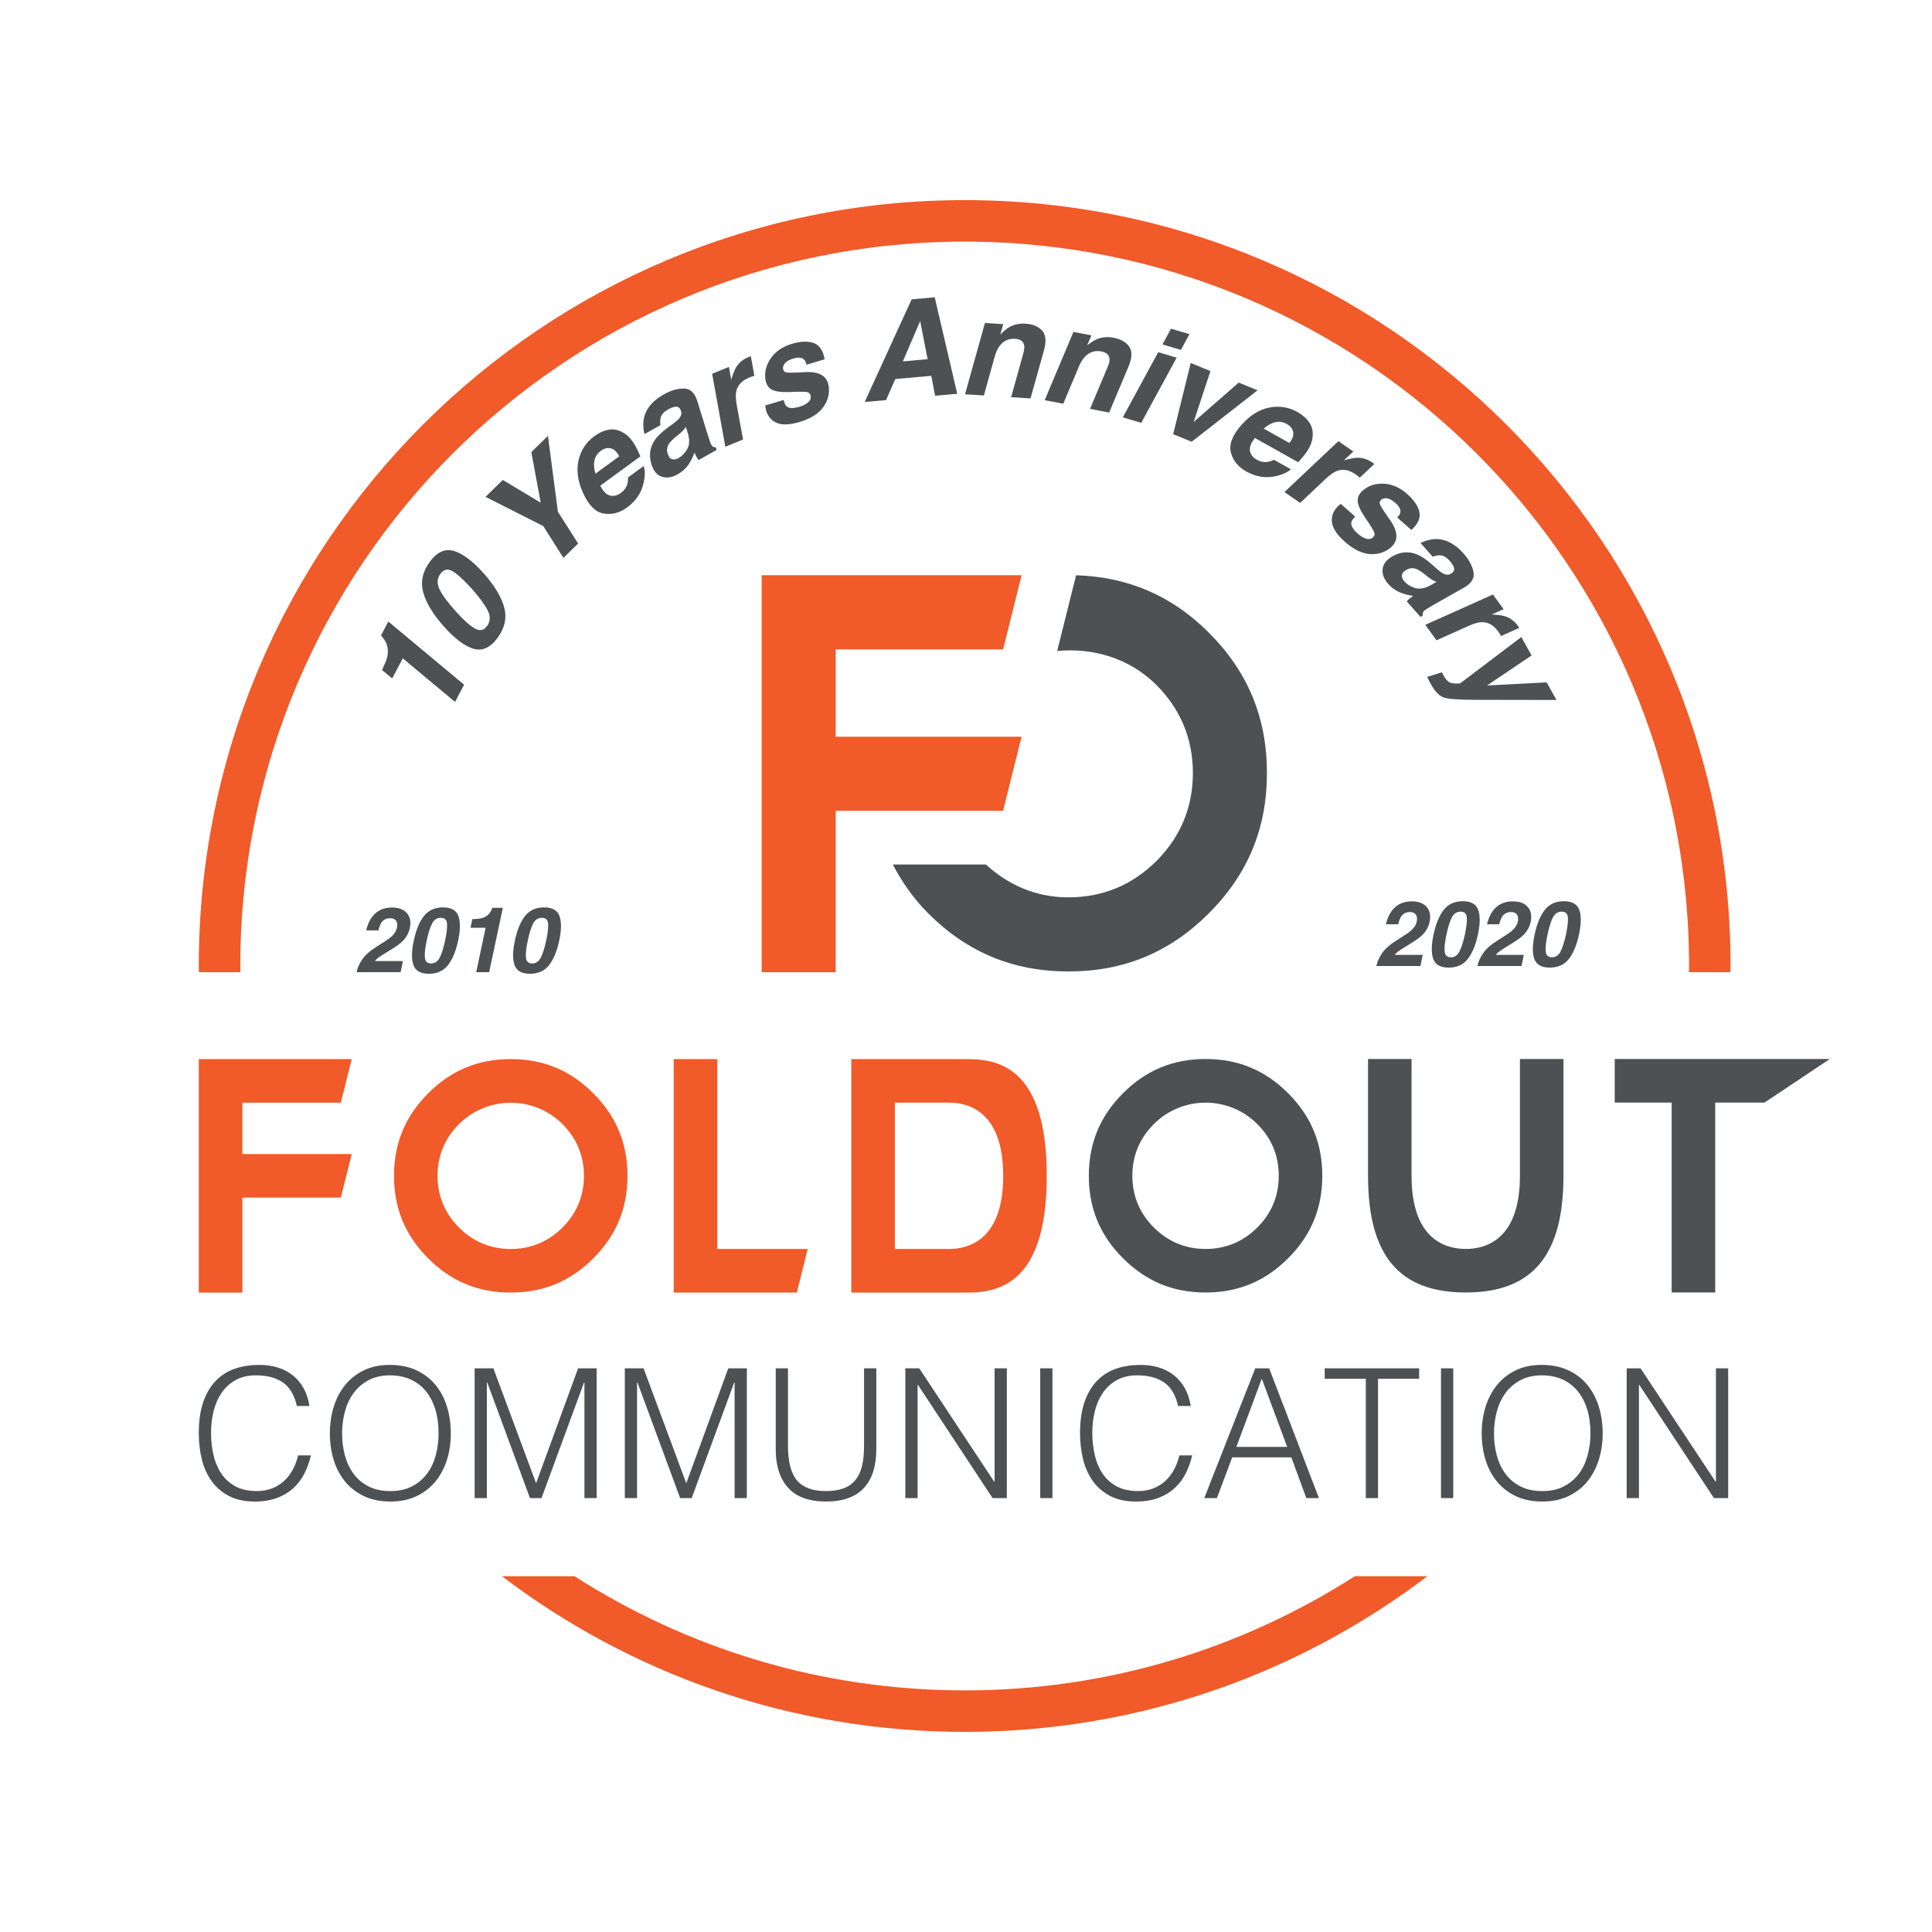
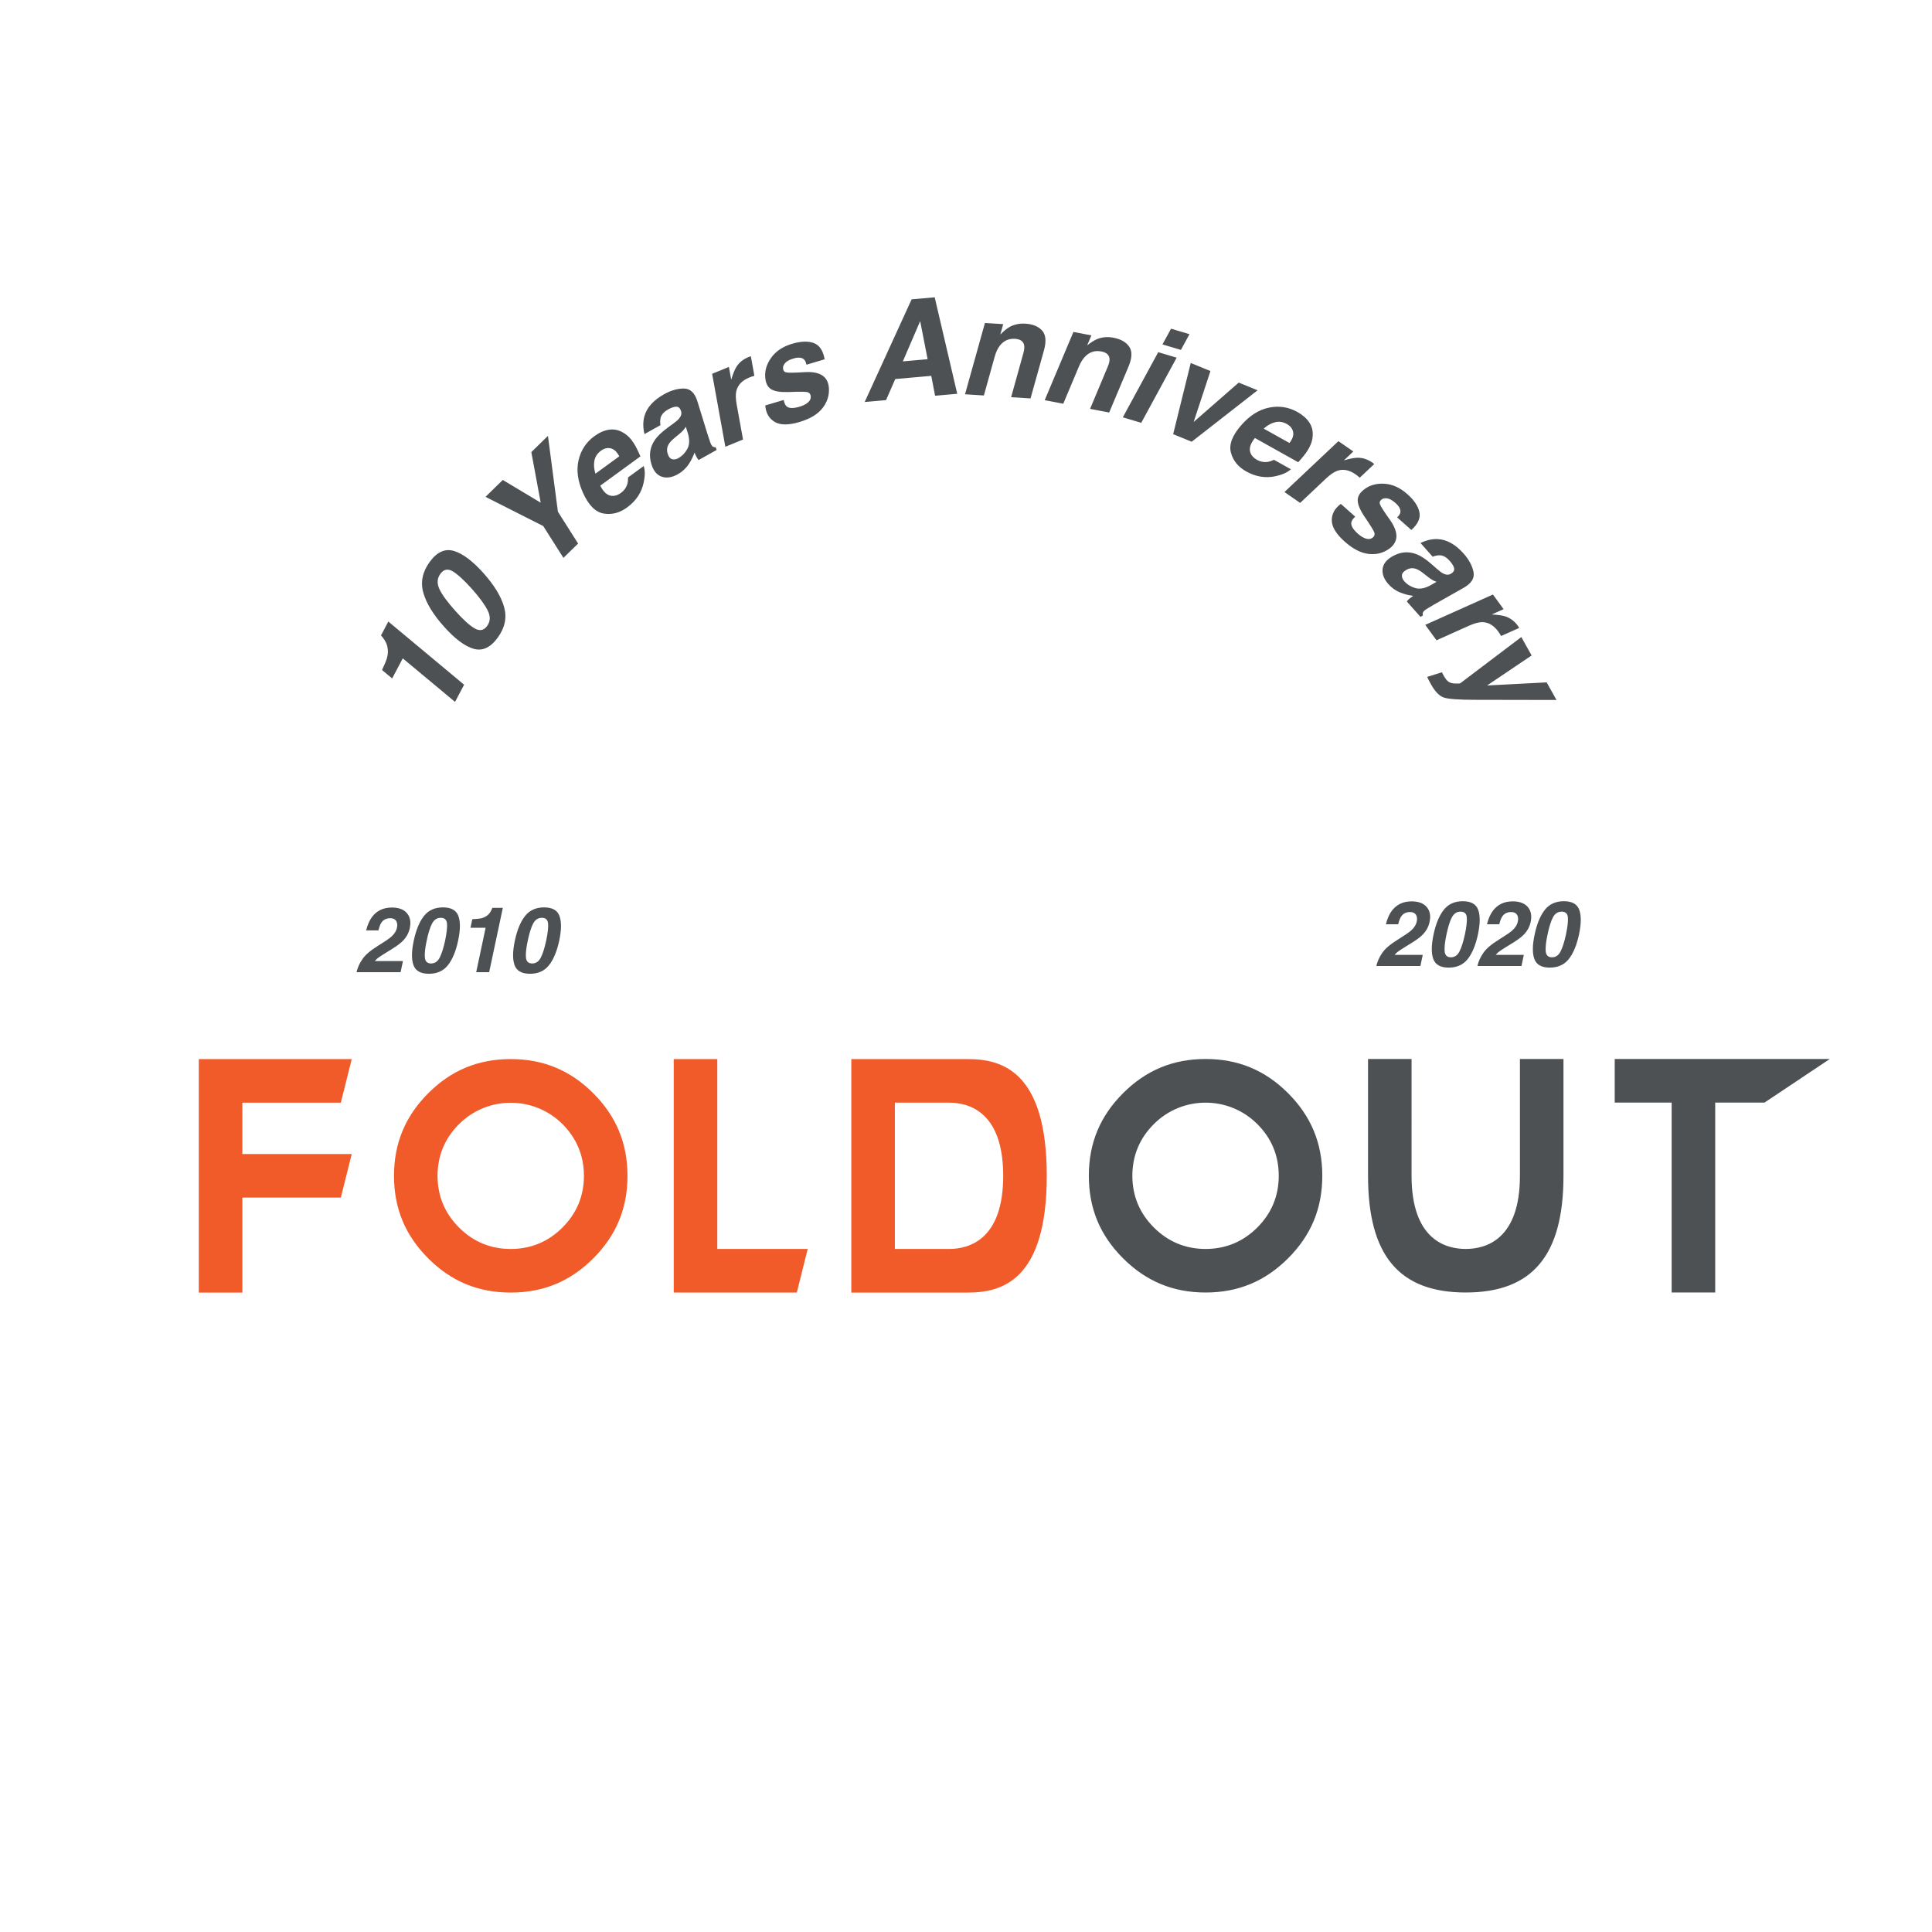
<svg xmlns="http://www.w3.org/2000/svg" version="1.1" id="Layer_1" x="0px" y="0px" width="170.079px" height="170.079px" viewBox="0 0 170.079 170.079" enable-background="new 0 0 170.079 170.079" xml:space="preserve">
  <g>
-     <path fill="#4D5153" d="M111.531,68.05c0-4.874-1.672-8.914-5.115-12.358c-3.275-3.275-7.12-4.9-11.684-5.051l-1.666,6.665   c3.13-0.291,6.341,0.608,8.736,2.995c2.136,2.146,3.211,4.751,3.211,7.749c0,3.003-1.08,5.604-3.202,7.74   c-2.141,2.126-4.741,3.206-7.744,3.206c-2.815,0-5.235-1.033-7.282-2.893h-8.194c0.807,1.52,1.791,2.97,3.119,4.3   c3.444,3.443,7.484,5.116,12.358,5.116c4.864,0,8.905-1.673,12.349-5.116C109.859,76.959,111.531,72.918,111.531,68.05" />
-     <polygon fill="#F15A29" points="73.568,64.855 73.568,57.167 88.305,57.167 89.934,50.64 67.052,50.64 67.052,85.582    73.568,85.582 73.568,71.372 88.305,71.372 89.934,64.855  " />
    <path fill="#4D5153" d="M112.572,103.509c0,1.77-0.635,3.301-1.889,4.552s-2.784,1.888-4.551,1.888   c-1.769,0-3.302-0.637-4.555-1.891c-1.255-1.251-1.893-2.782-1.893-4.549c0-1.771,0.638-3.305,1.895-4.556   c2.502-2.508,6.593-2.514,9.104,0.003C111.938,100.201,112.572,101.734,112.572,103.509 M116.405,103.509   c0-2.867-0.983-5.244-3.009-7.27s-4.402-3.013-7.264-3.013c-2.864,0-5.243,0.987-7.269,3.013c-2.026,2.025-3.01,4.402-3.01,7.27   c0,2.864,0.983,5.238,3.01,7.261c2.025,2.025,4.401,3.013,7.269,3.013c2.864,0,5.238-0.987,7.264-3.013   C115.422,108.747,116.405,106.373,116.405,103.509 M129.033,109.948c-1.78,0-4.77-0.836-4.77-6.439V93.227h-3.831v10.282   c0,7.007,2.732,10.273,8.601,10.273c5.871,0,8.604-3.267,8.604-10.273V93.227h-3.834v10.282   C133.804,109.112,130.813,109.948,129.033,109.948 M142.148,97.063h5.012v16.719h3.834V97.063h4.338l5.751-3.837h-18.935V97.063z" />
    <path fill="#F15A29" d="M21.336,101.595v-4.525h8.668l0.959-3.835H17.5v20.553h3.837v-8.361h8.668l0.959-3.831H21.336z    M51.405,103.512c0,1.767-0.635,3.299-1.892,4.553c-1.251,1.251-2.783,1.886-4.552,1.886c-1.767,0-3.299-0.635-4.55-1.886   c-1.254-1.251-1.892-2.784-1.892-4.553c0-1.767,0.635-3.303,1.892-4.556c2.516-2.505,6.589-2.5,9.102-0.003   C50.771,100.215,51.405,101.747,51.405,103.512 M55.239,103.512c0-2.861-0.986-5.241-3.012-7.269   c-2.023-2.024-4.399-3.009-7.266-3.009c-2.865,0-5.241,0.984-7.264,3.009c-2.026,2.027-3.012,4.407-3.012,7.269   c0,2.86,0.986,5.24,3.012,7.267c2.023,2.025,4.399,3.009,7.264,3.009c2.867,0,5.243-0.983,7.266-3.009   C54.253,108.752,55.239,106.372,55.239,103.512 M88.315,103.512c0,5.603-2.99,6.438-4.771,6.438h-4.767V97.069h4.767   C85.325,97.069,88.315,97.905,88.315,103.512 M92.149,103.512c0-9.211-3.957-10.277-6.934-10.277H74.943v20.553h10.272   C88.192,113.787,92.149,112.723,92.149,103.512 M71.104,109.95h-7.96V93.234H59.31v20.553h10.836L71.104,109.95z" />
-     <path fill="#4D5153" d="M150.882,131.882h1.254v-11.427h-1.079v9.983h-0.03l-6.604-9.983h-1.222v11.427h1.079v-9.967h0.03   L150.882,131.882z M133.845,130.85c-0.535-0.274-0.974-0.645-1.317-1.11c-0.344-0.465-0.598-1.005-0.762-1.618   c-0.164-0.614-0.246-1.259-0.246-1.937c0-0.667,0.082-1.307,0.246-1.921c0.164-0.612,0.418-1.154,0.762-1.626   c0.344-0.471,0.782-0.849,1.317-1.135c0.534-0.285,1.166-0.428,1.897-0.428c0.655,0,1.248,0.116,1.776,0.349   c0.529,0.233,0.979,0.571,1.35,1.017c0.371,0.443,0.653,0.98,0.85,1.609c0.195,0.63,0.293,1.341,0.293,2.135   c0,0.666-0.082,1.307-0.246,1.921c-0.164,0.612-0.418,1.152-0.762,1.617c-0.344,0.467-0.783,0.839-1.317,1.119   c-0.533,0.28-1.172,0.421-1.913,0.421C135.021,131.263,134.379,131.125,133.845,130.85 M130.774,128.51   c0.223,0.725,0.556,1.359,0.999,1.904c0.445,0.545,1,0.976,1.667,1.294c0.666,0.317,1.438,0.476,2.316,0.476   c0.879,0,1.651-0.158,2.317-0.476c0.667-0.318,1.222-0.749,1.667-1.294c0.443-0.545,0.779-1.18,1.007-1.904s0.342-1.5,0.342-2.325   c0-0.836-0.114-1.621-0.342-2.356c-0.228-0.736-0.566-1.376-1.016-1.921c-0.449-0.544-1.011-0.974-1.682-1.285   c-0.672-0.313-1.452-0.468-2.341-0.468c-0.857,0-1.614,0.157-2.27,0.476c-0.655,0.317-1.206,0.748-1.65,1.293   s-0.78,1.184-1.008,1.913c-0.228,0.73-0.342,1.513-0.342,2.349C130.44,127.01,130.552,127.785,130.774,128.51 M127.933,120.455   h-1.078v11.428h1.078V120.455z M116.617,121.376h3.619v10.506h1.077v-10.506h3.619v-0.921h-8.315V121.376z M111.078,121.375   l2.237,5.999h-4.476L111.078,121.375z M107.126,131.882l1.349-3.587h5.206l1.317,3.587h1.111l-4.381-11.427h-1.223l-4.491,11.427   H107.126z M104.824,123.773c-0.097-0.594-0.269-1.114-0.517-1.563c-0.249-0.45-0.565-0.828-0.953-1.135   c-0.386-0.308-0.83-0.537-1.333-0.691c-0.502-0.153-1.045-0.229-1.627-0.229c-0.761,0-1.465,0.107-2.11,0.325   c-0.646,0.217-1.206,0.565-1.683,1.048c-0.476,0.48-0.849,1.103-1.117,1.863c-0.271,0.763-0.405,1.688-0.405,2.778   c0,0.814,0.09,1.584,0.27,2.309c0.181,0.726,0.468,1.362,0.864,1.912c0.397,0.551,0.907,0.987,1.532,1.311   c0.624,0.322,1.375,0.483,2.254,0.483c0.761,0,1.425-0.108,1.991-0.325c0.566-0.218,1.048-0.512,1.444-0.882   c0.397-0.369,0.718-0.802,0.96-1.294c0.243-0.491,0.43-1.013,0.557-1.563h-1.127c-0.106,0.455-0.263,0.873-0.47,1.254   c-0.206,0.381-0.46,0.711-0.761,0.992c-0.302,0.28-0.654,0.5-1.056,0.658c-0.402,0.158-0.847,0.238-1.333,0.238   c-0.783,0-1.435-0.148-1.952-0.444c-0.519-0.296-0.931-0.686-1.238-1.166c-0.307-0.481-0.526-1.029-0.659-1.644   c-0.132-0.612-0.197-1.236-0.197-1.872c0-0.677,0.076-1.319,0.229-1.928s0.392-1.145,0.714-1.611   c0.323-0.465,0.733-0.836,1.23-1.11c0.497-0.275,1.09-0.412,1.778-0.412c0.973,0,1.761,0.206,2.364,0.619   c0.604,0.412,1.016,1.105,1.238,2.079H104.824z M92.651,120.455h-1.078v11.428h1.078V120.455z M87.38,131.882h1.254v-11.427h-1.078   v9.983h-0.032l-6.602-9.983h-1.223v11.427h1.079v-9.967h0.031L87.38,131.882z M68.289,127.581c0,1.46,0.365,2.592,1.095,3.396   c0.73,0.806,1.841,1.207,3.332,1.207c1.481,0,2.59-0.395,3.325-1.183c0.735-0.788,1.103-1.928,1.103-3.42v-7.126h-1.079v6.808   c0,0.678-0.058,1.266-0.174,1.763c-0.117,0.497-0.307,0.911-0.572,1.246c-0.264,0.333-0.611,0.581-1.039,0.745   c-0.429,0.164-0.95,0.246-1.564,0.246c-1.174,0-2.026-0.313-2.555-0.937c-0.529-0.624-0.794-1.646-0.794-3.063v-6.808h-1.078   V127.581z M56.082,131.882v-10.188h0.031l3.763,10.188h1.016l3.746-10.188h0.031v10.188h1.078v-11.427h-1.634l-3.682,10.078h-0.032   l-3.745-10.078h-1.65v11.427H56.082z M42.861,131.882v-10.188h0.031l3.763,10.188h1.016l3.746-10.188h0.031v10.188h1.078v-11.427   h-1.634l-3.682,10.078h-0.031l-3.746-10.078h-1.65v11.427H42.861z M32.442,130.85c-0.534-0.274-0.973-0.645-1.317-1.11   c-0.344-0.465-0.598-1.005-0.762-1.618c-0.164-0.614-0.246-1.259-0.246-1.937c0-0.667,0.082-1.307,0.246-1.921   c0.164-0.612,0.418-1.154,0.762-1.626c0.344-0.471,0.783-0.849,1.317-1.135c0.534-0.285,1.167-0.428,1.897-0.428   c0.656,0,1.248,0.116,1.778,0.349c0.529,0.233,0.978,0.571,1.349,1.017c0.37,0.443,0.653,0.98,0.849,1.609   c0.196,0.63,0.293,1.341,0.293,2.135c0,0.666-0.082,1.307-0.246,1.921c-0.164,0.612-0.418,1.152-0.761,1.617   c-0.344,0.467-0.783,0.839-1.318,1.119c-0.534,0.28-1.172,0.421-1.912,0.421C33.619,131.263,32.976,131.125,32.442,130.85    M29.372,128.51c0.222,0.725,0.555,1.359,1,1.904c0.444,0.545,0.999,0.976,1.666,1.294c0.666,0.317,1.439,0.476,2.317,0.476   s1.65-0.158,2.317-0.476c0.666-0.318,1.222-0.749,1.666-1.294s0.78-1.18,1.008-1.904c0.227-0.725,0.341-1.5,0.341-2.325   c0-0.836-0.114-1.621-0.341-2.356c-0.228-0.736-0.566-1.376-1.016-1.921c-0.45-0.544-1.01-0.974-1.682-1.285   c-0.672-0.313-1.452-0.468-2.341-0.468c-0.857,0-1.613,0.157-2.269,0.476c-0.656,0.317-1.206,0.748-1.651,1.293   c-0.444,0.545-0.78,1.184-1.007,1.913c-0.228,0.73-0.341,1.513-0.341,2.349C29.039,127.01,29.15,127.785,29.372,128.51    M27.244,123.773c-0.095-0.594-0.267-1.114-0.516-1.563c-0.248-0.45-0.566-0.828-0.952-1.135c-0.386-0.308-0.831-0.537-1.333-0.691   c-0.503-0.153-1.045-0.229-1.627-0.229c-0.762,0-1.466,0.107-2.111,0.325c-0.646,0.217-1.206,0.565-1.682,1.048   c-0.476,0.48-0.849,1.103-1.119,1.863c-0.269,0.763-0.404,1.688-0.404,2.778c0,0.814,0.09,1.584,0.269,2.309   c0.18,0.726,0.468,1.362,0.865,1.912c0.396,0.551,0.907,0.987,1.531,1.311c0.625,0.322,1.376,0.483,2.254,0.483   c0.762,0,1.426-0.108,1.992-0.325c0.566-0.218,1.047-0.512,1.444-0.882c0.397-0.369,0.717-0.802,0.96-1.294   c0.244-0.491,0.429-1.013,0.556-1.563h-1.127c-0.106,0.455-0.262,0.873-0.468,1.254s-0.46,0.711-0.762,0.992   c-0.302,0.28-0.653,0.5-1.055,0.658c-0.403,0.158-0.847,0.238-1.334,0.238c-0.783,0-1.433-0.148-1.952-0.444   c-0.518-0.296-0.931-0.686-1.238-1.166c-0.307-0.481-0.526-1.029-0.659-1.644c-0.132-0.612-0.198-1.236-0.198-1.872   c0-0.677,0.077-1.319,0.23-1.928c0.154-0.608,0.392-1.145,0.714-1.611c0.323-0.465,0.733-0.836,1.23-1.11   c0.498-0.275,1.09-0.412,1.778-0.412c0.974,0,1.762,0.206,2.365,0.619c0.603,0.412,1.016,1.105,1.238,2.079H27.244z" />
-     <path fill="#F15A29" d="M152.346,85.04L152.346,85.04c0-37.237-30.187-67.423-67.423-67.423S17.5,47.803,17.5,85.04h3.653   c0-35.219,28.551-63.77,63.77-63.77c35.219,0,63.77,28.551,63.77,63.77H152.346z" />
    <path fill="#4D5153" d="M49.254,80.642c-0.182-0.508-0.634-0.762-1.355-0.762c-0.722,0-1.282,0.254-1.68,0.762   c-0.398,0.507-0.697,1.229-0.894,2.164c-0.201,0.935-0.209,1.655-0.026,2.16c0.184,0.505,0.636,0.758,1.358,0.758   c0.721,0,1.28-0.253,1.677-0.758c0.397-0.505,0.696-1.225,0.897-2.16C49.429,81.871,49.436,81.148,49.254,80.642 M46.301,84.299   c-0.034-0.345,0.02-0.843,0.16-1.494c0.143-0.683,0.304-1.188,0.481-1.516c0.177-0.328,0.431-0.492,0.761-0.492   c0.331,0,0.513,0.164,0.545,0.492c0.033,0.328-0.022,0.833-0.166,1.516c-0.14,0.651-0.299,1.149-0.474,1.494   c-0.176,0.345-0.429,0.517-0.76,0.517S46.334,84.645,46.301,84.299 M42.75,81.676l-0.828,3.906h1.141l1.203-5.664H43.34   c-0.01,0.049-0.042,0.125-0.094,0.227c-0.083,0.169-0.185,0.304-0.304,0.406c-0.172,0.148-0.375,0.247-0.61,0.297   c-0.146,0.031-0.397,0.054-0.754,0.07l-0.16,0.758H42.75z M40.355,80.642c-0.183-0.508-0.634-0.762-1.356-0.762   c-0.721,0-1.281,0.254-1.679,0.762c-0.399,0.507-0.697,1.229-0.895,2.164c-0.2,0.935-0.209,1.655-0.025,2.16   c0.183,0.505,0.636,0.758,1.357,0.758c0.721,0,1.281-0.253,1.678-0.758c0.397-0.505,0.696-1.225,0.896-2.16   C40.53,81.871,40.538,81.148,40.355,80.642 M37.403,84.299c-0.034-0.345,0.019-0.843,0.16-1.494   c0.143-0.683,0.303-1.188,0.48-1.516c0.177-0.328,0.431-0.492,0.762-0.492s0.512,0.164,0.545,0.492   c0.032,0.328-0.023,0.833-0.166,1.516c-0.141,0.651-0.299,1.149-0.475,1.494c-0.176,0.345-0.429,0.517-0.76,0.517   C37.619,84.816,37.436,84.645,37.403,84.299 M31.387,85.582h3.879l0.207-0.979H33c0.094-0.118,0.202-0.221,0.324-0.309   c0.123-0.089,0.344-0.232,0.665-0.43l0.511-0.316c0.433-0.266,0.754-0.507,0.965-0.723c0.318-0.325,0.521-0.698,0.609-1.117   c0.118-0.547,0.034-0.986-0.25-1.318c-0.283-0.332-0.725-0.498-1.324-0.498c-0.758,0-1.345,0.282-1.761,0.847   c-0.219,0.297-0.388,0.686-0.508,1.168h1.082c0.078-0.317,0.168-0.549,0.269-0.695c0.177-0.253,0.435-0.379,0.774-0.379   c0.247,0,0.42,0.079,0.519,0.238c0.099,0.159,0.123,0.358,0.071,0.598c-0.063,0.294-0.236,0.565-0.52,0.812   c-0.185,0.159-0.573,0.422-1.164,0.789c-0.68,0.422-1.139,0.822-1.379,1.2C31.649,84.806,31.483,85.177,31.387,85.582" />
    <path fill="#4D5153" d="M139.028,80.099c-0.182-0.508-0.634-0.762-1.354-0.762c-0.723,0-1.282,0.254-1.681,0.762   c-0.397,0.507-0.696,1.229-0.894,2.164c-0.201,0.935-0.209,1.655-0.026,2.16c0.185,0.505,0.637,0.758,1.358,0.758   c0.721,0,1.28-0.253,1.677-0.758c0.397-0.505,0.696-1.225,0.897-2.16C139.203,81.328,139.211,80.605,139.028,80.099    M136.075,83.757c-0.033-0.345,0.021-0.843,0.16-1.494c0.144-0.683,0.305-1.188,0.481-1.516c0.177-0.328,0.431-0.492,0.761-0.492   c0.331,0,0.513,0.164,0.545,0.492c0.033,0.328-0.021,0.833-0.166,1.516c-0.14,0.651-0.299,1.149-0.474,1.494   c-0.176,0.345-0.43,0.517-0.76,0.517C136.292,84.274,136.109,84.102,136.075,83.757 M130.06,85.04h3.879l0.207-0.98h-2.472   c0.093-0.118,0.202-0.221,0.324-0.309c0.121-0.089,0.344-0.232,0.663-0.43l0.513-0.316c0.432-0.266,0.754-0.507,0.965-0.723   c0.317-0.325,0.52-0.698,0.609-1.117c0.116-0.547,0.033-0.986-0.25-1.318c-0.284-0.332-0.726-0.498-1.324-0.498   c-0.758,0-1.346,0.282-1.763,0.847c-0.219,0.297-0.388,0.686-0.508,1.168h1.082c0.078-0.317,0.168-0.549,0.271-0.695   c0.177-0.253,0.435-0.379,0.772-0.379c0.248,0,0.421,0.079,0.521,0.238c0.099,0.159,0.122,0.358,0.069,0.598   c-0.062,0.294-0.235,0.565-0.519,0.812c-0.185,0.159-0.573,0.422-1.165,0.789c-0.679,0.422-1.139,0.822-1.378,1.2   C130.321,84.263,130.156,84.634,130.06,85.04 M130.131,80.099c-0.184-0.508-0.634-0.762-1.356-0.762   c-0.721,0-1.281,0.254-1.679,0.762c-0.399,0.507-0.697,1.229-0.896,2.164c-0.199,0.935-0.209,1.655-0.024,2.16   c0.183,0.505,0.636,0.758,1.356,0.758c0.722,0,1.281-0.253,1.679-0.758c0.396-0.505,0.695-1.225,0.896-2.16   C130.305,81.328,130.313,80.605,130.131,80.099 M127.178,83.757c-0.034-0.345,0.019-0.843,0.16-1.494   c0.143-0.683,0.303-1.188,0.479-1.516c0.177-0.328,0.432-0.492,0.763-0.492c0.33,0,0.512,0.164,0.545,0.492   c0.031,0.328-0.023,0.833-0.166,1.516c-0.142,0.651-0.3,1.149-0.476,1.494c-0.176,0.345-0.429,0.517-0.76,0.517   C127.394,84.274,127.211,84.102,127.178,83.757 M121.161,85.04h3.88l0.207-0.98h-2.474c0.094-0.118,0.202-0.221,0.324-0.309   c0.123-0.089,0.344-0.232,0.665-0.43l0.511-0.316c0.434-0.266,0.754-0.507,0.965-0.723c0.318-0.325,0.521-0.698,0.609-1.117   c0.118-0.547,0.034-0.986-0.25-1.318c-0.283-0.332-0.725-0.498-1.324-0.498c-0.758,0-1.345,0.282-1.761,0.847   c-0.219,0.297-0.388,0.686-0.508,1.168h1.082c0.078-0.317,0.168-0.549,0.269-0.695c0.177-0.253,0.436-0.379,0.774-0.379   c0.247,0,0.42,0.079,0.519,0.238c0.1,0.159,0.123,0.358,0.071,0.598c-0.063,0.294-0.236,0.565-0.521,0.812   c-0.185,0.159-0.572,0.422-1.164,0.789c-0.68,0.422-1.139,0.822-1.379,1.2C121.424,84.263,121.258,84.634,121.161,85.04" />
-     <path fill="#F15A29" d="M44.188,138.759c11.318,8.595,25.427,13.703,40.735,13.703c15.307,0,29.417-5.108,40.733-13.703h-6.39   c-9.915,6.353-21.694,10.051-34.344,10.051c-12.65,0-24.429-3.698-34.345-10.051H44.188z M21.166,85.582   c-0.001-0.182-0.013-0.36-0.013-0.542H17.5c0,0.182,0.012,0.361,0.013,0.542H21.166z M152.332,85.582   c0.001-0.182,0.014-0.36,0.014-0.542h-3.653c0,0.182-0.013,0.361-0.014,0.542H152.332z" />
    <path fill="#4D5153" d="M125.636,59.589c0.074,0.159,0.134,0.278,0.176,0.357c0.042,0.08,0.1,0.184,0.172,0.314   c0.36,0.644,0.742,1.029,1.146,1.155c0.404,0.125,1.301,0.19,2.688,0.192l7.204,0.014l-0.866-1.55l-5.244,0.274l3.92-2.642   l-0.905-1.621l-5.369,4.062c-0.037,0.029-0.18,0.039-0.427,0.03c-0.247-0.01-0.427-0.048-0.54-0.114   c-0.118-0.068-0.224-0.164-0.314-0.287c-0.092-0.124-0.173-0.257-0.244-0.401l-0.093-0.19L125.636,59.589z M133.669,55.159   c-0.011-0.018-0.025-0.04-0.045-0.065c-0.294-0.404-0.656-0.679-1.087-0.825c-0.257-0.088-0.66-0.146-1.209-0.176l1.037-0.467   l-0.938-1.288l-5.957,2.67l0.99,1.359l2.847-1.278c0.478-0.214,0.869-0.32,1.174-0.32c0.544,0.004,1.014,0.278,1.41,0.821   c0.029,0.041,0.067,0.095,0.112,0.164c0.045,0.069,0.094,0.147,0.144,0.236l1.597-0.714   C133.704,55.217,133.681,55.178,133.669,55.159 M126.043,49.68c-0.502-0.443-0.947-0.739-1.337-0.89   c-0.714-0.275-1.421-0.214-2.12,0.181c-0.538,0.306-0.829,0.682-0.872,1.131c-0.044,0.448,0.126,0.889,0.511,1.321   c0.301,0.339,0.663,0.592,1.088,0.758c0.354,0.135,0.72,0.226,1.096,0.273c-0.121,0.082-0.225,0.158-0.313,0.231   c-0.088,0.072-0.172,0.16-0.252,0.263l1.205,1.358l0.216-0.128c-0.027-0.107-0.023-0.2,0.01-0.28   c0.034-0.079,0.145-0.178,0.332-0.297c0.249-0.154,0.465-0.282,0.645-0.385l2.608-1.476c0.684-0.388,0.969-0.855,0.854-1.401   c-0.113-0.547-0.402-1.081-0.866-1.604c-0.713-0.804-1.467-1.229-2.262-1.277c-0.502-0.024-1.014,0.091-1.534,0.344l1.068,1.206   c0.247-0.094,0.473-0.134,0.676-0.122c0.283,0.025,0.557,0.186,0.818,0.481c0.233,0.263,0.366,0.487,0.398,0.673   c0.03,0.186-0.069,0.345-0.302,0.478c-0.191,0.108-0.41,0.099-0.657-0.027c-0.141-0.069-0.331-0.21-0.572-0.424L126.043,49.68z    M125.911,51.535c-0.506,0.272-0.953,0.347-1.341,0.227c-0.389-0.12-0.702-0.314-0.941-0.583c-0.149-0.169-0.221-0.345-0.213-0.527   c0.008-0.182,0.14-0.345,0.395-0.487c0.284-0.163,0.578-0.187,0.884-0.072c0.182,0.069,0.417,0.22,0.708,0.453l0.309,0.243   c0.156,0.123,0.288,0.214,0.397,0.275c0.107,0.06,0.226,0.112,0.354,0.156L125.911,51.535z M118.034,44.358   c-0.538,0.4-0.803,0.888-0.793,1.463c0.009,0.575,0.389,1.196,1.14,1.862c0.737,0.653,1.445,1.014,2.126,1.083   c0.681,0.069,1.282-0.088,1.805-0.471c0.395-0.292,0.601-0.645,0.618-1.058c0.011-0.413-0.167-0.887-0.533-1.421   c-0.565-0.793-0.872-1.272-0.92-1.435c-0.055-0.163-0.002-0.301,0.158-0.416c0.123-0.093,0.289-0.123,0.497-0.09   c0.209,0.033,0.448,0.17,0.721,0.411c0.33,0.293,0.471,0.57,0.423,0.83c-0.03,0.14-0.124,0.284-0.281,0.432l1.249,1.108   c0.586-0.524,0.822-1.05,0.709-1.576c-0.113-0.525-0.467-1.053-1.063-1.582c-0.628-0.557-1.289-0.861-1.984-0.911   c-0.695-0.049-1.285,0.105-1.77,0.463c-0.413,0.301-0.618,0.632-0.613,0.991c0,0.36,0.194,0.834,0.587,1.422   c0.555,0.811,0.851,1.298,0.889,1.462c0.037,0.164-0.021,0.303-0.175,0.417c-0.161,0.118-0.354,0.142-0.581,0.072   c-0.225-0.069-0.461-0.213-0.706-0.431c-0.418-0.371-0.611-0.691-0.58-0.961c0.013-0.156,0.128-0.336,0.346-0.54L118.034,44.358z    M120.87,40.766c-0.016-0.014-0.037-0.03-0.063-0.048c-0.411-0.285-0.845-0.425-1.298-0.422c-0.272,0.002-0.673,0.079-1.2,0.23   l0.827-0.781l-1.311-0.908l-4.751,4.478l1.382,0.958l2.27-2.142c0.381-0.358,0.716-0.587,1.004-0.687   c0.516-0.175,1.05-0.071,1.602,0.312c0.041,0.029,0.096,0.068,0.16,0.118c0.065,0.05,0.136,0.109,0.213,0.176l1.273-1.199   C120.923,40.808,120.888,40.779,120.87,40.766 M115.268,37.2c-0.238-0.362-0.59-0.672-1.054-0.932   c-0.78-0.436-1.614-0.564-2.501-0.384c-0.886,0.181-1.7,0.696-2.444,1.547c-0.794,0.907-1.097,1.714-0.907,2.42   c0.19,0.705,0.639,1.256,1.349,1.653c0.859,0.48,1.737,0.615,2.634,0.405c0.568-0.13,1.001-0.329,1.295-0.599l-1.489-0.832   c-0.207,0.099-0.396,0.161-0.567,0.186c-0.319,0.045-0.631-0.017-0.931-0.184c-0.283-0.159-0.47-0.355-0.563-0.59   c-0.156-0.384-0.029-0.827,0.383-1.331l3.814,2.133c0.378-0.42,0.646-0.754,0.802-1.002c0.274-0.419,0.43-0.836,0.465-1.251   C115.601,37.974,115.506,37.561,115.268,37.2 M112.257,37.168c0.35-0.082,0.692-0.029,1.029,0.159   c0.311,0.174,0.494,0.407,0.551,0.701c0.059,0.294-0.05,0.617-0.323,0.97l-2.266-1.266   C111.572,37.439,111.909,37.251,112.257,37.168 M105.08,37.148l1.479-4.485l-1.735-0.709l-1.548,6.266l1.633,0.667l5.8-4.529   l-1.66-0.678L105.08,37.148z M98.844,36.739l1.622,0.483l3.118-5.736l-1.623-0.483L98.844,36.739z M104.712,29.419l-1.623-0.483   l-0.754,1.384l1.623,0.483L104.712,29.419z M99.411,30.524c-0.274-0.405-0.735-0.669-1.384-0.793   c-0.518-0.1-0.997-0.06-1.438,0.118c-0.245,0.1-0.539,0.284-0.882,0.553l0.371-0.877l-1.582-0.304l-2.528,6.007l1.634,0.313   l1.37-3.258c0.154-0.372,0.337-0.667,0.546-0.885c0.396-0.413,0.874-0.567,1.43-0.46c0.453,0.087,0.694,0.3,0.725,0.64   c0.021,0.187-0.038,0.438-0.175,0.754l-1.536,3.661l1.681,0.322l1.707-4.052C99.665,31.508,99.686,30.928,99.411,30.524    M91.746,29.107c-0.323-0.367-0.813-0.571-1.473-0.613c-0.526-0.033-0.997,0.066-1.41,0.298c-0.232,0.131-0.5,0.35-0.805,0.66   l0.257-0.917l-1.608-0.102l-1.754,6.276l1.661,0.106l0.949-3.404c0.106-0.389,0.251-0.705,0.43-0.948   c0.343-0.459,0.796-0.671,1.362-0.635c0.46,0.029,0.726,0.21,0.799,0.543c0.043,0.183,0.017,0.44-0.078,0.77l-1.064,3.826   l1.708,0.108l1.184-4.235C92.121,30.052,92.069,29.474,91.746,29.107 M76.12,35.39L78,35.223l0.812-1.855l3.169-0.281l0.338,1.752   l1.949-0.173l-1.984-8.494l-2.031,0.18L76.12,35.39z M81.005,28.268l0.656,3.353l-2.182,0.194L81.005,28.268z M67.367,35.693   c0.056,0.668,0.331,1.15,0.824,1.445c0.494,0.295,1.222,0.3,2.184,0.014c0.943-0.281,1.624-0.692,2.041-1.234   c0.418-0.542,0.602-1.136,0.553-1.781c-0.04-0.49-0.231-0.851-0.573-1.083c-0.345-0.228-0.841-0.327-1.488-0.297   c-0.973,0.061-1.541,0.069-1.705,0.024c-0.167-0.04-0.257-0.158-0.27-0.354c-0.014-0.155,0.049-0.312,0.187-0.471   c0.138-0.159,0.381-0.291,0.729-0.394c0.423-0.126,0.732-0.1,0.928,0.078c0.103,0.1,0.176,0.256,0.218,0.467l1.601-0.476   c-0.137-0.774-0.458-1.252-0.964-1.434c-0.507-0.181-1.142-0.159-1.906,0.069c-0.805,0.239-1.412,0.641-1.821,1.205   c-0.409,0.563-0.589,1.146-0.54,1.747c0.037,0.51,0.21,0.858,0.518,1.044c0.305,0.19,0.811,0.274,1.517,0.251   c0.982-0.043,1.552-0.037,1.711,0.017c0.159,0.055,0.246,0.178,0.262,0.368c0.015,0.2-0.067,0.377-0.245,0.532   c-0.178,0.155-0.424,0.279-0.739,0.373c-0.535,0.159-0.91,0.154-1.123-0.015c-0.125-0.093-0.217-0.286-0.276-0.578L67.367,35.693z    M65.968,31.406c-0.021,0.006-0.046,0.015-0.074,0.027c-0.463,0.189-0.817,0.475-1.062,0.857c-0.147,0.229-0.3,0.607-0.461,1.132   l-0.204-1.119l-1.476,0.603l1.163,6.424l1.557-0.636l-0.558-3.07c-0.093-0.515-0.102-0.92-0.029-1.216   c0.135-0.528,0.513-0.919,1.135-1.173c0.047-0.019,0.109-0.042,0.187-0.07c0.077-0.027,0.165-0.055,0.264-0.082l-0.311-1.721   C66.032,31.385,65.989,31.399,65.968,31.406 M58.781,37.649c-0.54,0.396-0.925,0.767-1.155,1.116   c-0.422,0.638-0.515,1.341-0.278,2.108c0.183,0.592,0.489,0.957,0.917,1.095c0.429,0.139,0.896,0.067,1.4-0.215   c0.396-0.221,0.72-0.521,0.974-0.9c0.208-0.318,0.375-0.655,0.502-1.012c0.053,0.135,0.106,0.254,0.158,0.354   c0.052,0.101,0.119,0.202,0.203,0.303l1.585-0.886l-0.079-0.238c-0.11,0.003-0.2-0.02-0.271-0.07   c-0.07-0.05-0.144-0.179-0.22-0.387c-0.097-0.277-0.176-0.515-0.237-0.713l-0.883-2.864c-0.232-0.751-0.627-1.13-1.185-1.136   c-0.558-0.005-1.143,0.162-1.753,0.503c-0.938,0.525-1.515,1.169-1.731,1.935c-0.132,0.485-0.129,1.01,0.007,1.573l1.406-0.786   c-0.038-0.26-0.029-0.489,0.026-0.686c0.086-0.271,0.301-0.503,0.645-0.696c0.307-0.171,0.555-0.253,0.743-0.244   c0.188,0.009,0.323,0.141,0.403,0.396c0.064,0.211,0.008,0.423-0.168,0.637c-0.097,0.122-0.276,0.278-0.537,0.468L58.781,37.649z    M60.565,38.175c0.157,0.553,0.135,1.006-0.065,1.359c-0.201,0.354-0.458,0.619-0.772,0.794c-0.197,0.111-0.384,0.142-0.561,0.095   c-0.176-0.046-0.306-0.21-0.391-0.489c-0.098-0.312-0.058-0.605,0.12-0.879c0.106-0.162,0.304-0.36,0.594-0.594l0.303-0.25   c0.154-0.126,0.271-0.236,0.354-0.329c0.082-0.093,0.158-0.197,0.228-0.312L60.565,38.175z M53.614,37.826   c-0.428,0.066-0.857,0.255-1.286,0.568c-0.723,0.527-1.187,1.231-1.394,2.112c-0.206,0.88-0.078,1.836,0.384,2.867   c0.493,1.101,1.1,1.712,1.82,1.835c0.72,0.122,1.409-0.056,2.065-0.535c0.796-0.58,1.285-1.321,1.468-2.223   c0.12-0.571,0.119-1.047-0.003-1.427l-1.378,1.005c0.003,0.23-0.019,0.428-0.068,0.593c-0.093,0.31-0.278,0.566-0.556,0.769   c-0.262,0.191-0.519,0.279-0.771,0.265c-0.414-0.017-0.764-0.318-1.05-0.902l3.532-2.576c-0.224-0.519-0.416-0.901-0.576-1.147   c-0.266-0.425-0.58-0.739-0.942-0.944C54.458,37.847,54.042,37.76,53.614,37.826 M52.328,40.548   c0.071-0.351,0.262-0.641,0.575-0.869c0.287-0.209,0.576-0.279,0.867-0.208c0.291,0.071,0.539,0.304,0.746,0.7L52.418,41.7   C52.288,41.283,52.258,40.899,52.328,40.548 M47.599,44.251l-3.337-1.999l-1.521,1.486l5.082,2.571l1.777,2.802l1.292-1.261   l-1.778-2.802l-0.877-6.677L46.774,39.8L47.599,44.251z M39.949,48.499c-0.776-0.228-1.484,0.095-2.121,0.969   c-0.638,0.875-0.825,1.778-0.562,2.709c0.264,0.932,0.874,1.931,1.832,2.997c0.956,1.07,1.821,1.716,2.596,1.94   c0.774,0.224,1.48-0.101,2.118-0.975c0.638-0.874,0.826-1.775,0.565-2.703c-0.262-0.928-0.87-1.926-1.826-2.996   C41.593,49.374,40.726,48.727,39.949,48.499 M41.772,55.311c-0.448-0.263-1.004-0.768-1.669-1.514   c-0.7-0.777-1.171-1.418-1.412-1.922c-0.241-0.505-0.216-0.958,0.077-1.358c0.292-0.401,0.651-0.476,1.078-0.226   c0.426,0.251,0.99,0.764,1.69,1.541c0.665,0.746,1.128,1.378,1.391,1.896s0.248,0.977-0.044,1.378S42.22,55.575,41.772,55.311    M35.456,57.957l4.603,3.833l0.798-1.513l-6.672-5.561l-0.648,1.228c0.058,0.049,0.137,0.143,0.235,0.283   c0.166,0.229,0.275,0.459,0.325,0.689c0.077,0.332,0.066,0.67-0.032,1.016c-0.061,0.215-0.206,0.565-0.435,1.049l0.894,0.743   L35.456,57.957z" />
  </g>
</svg>